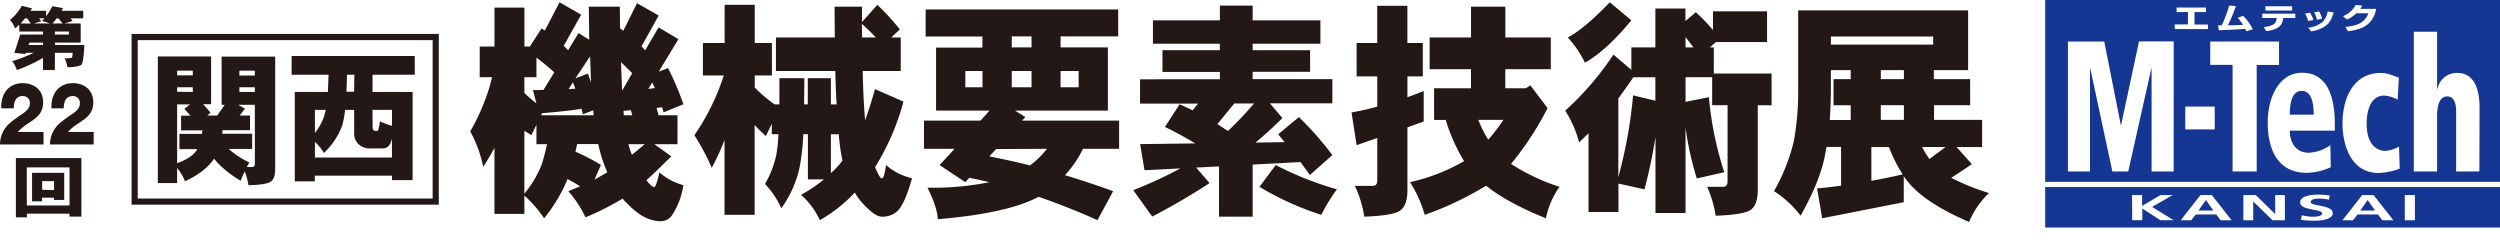
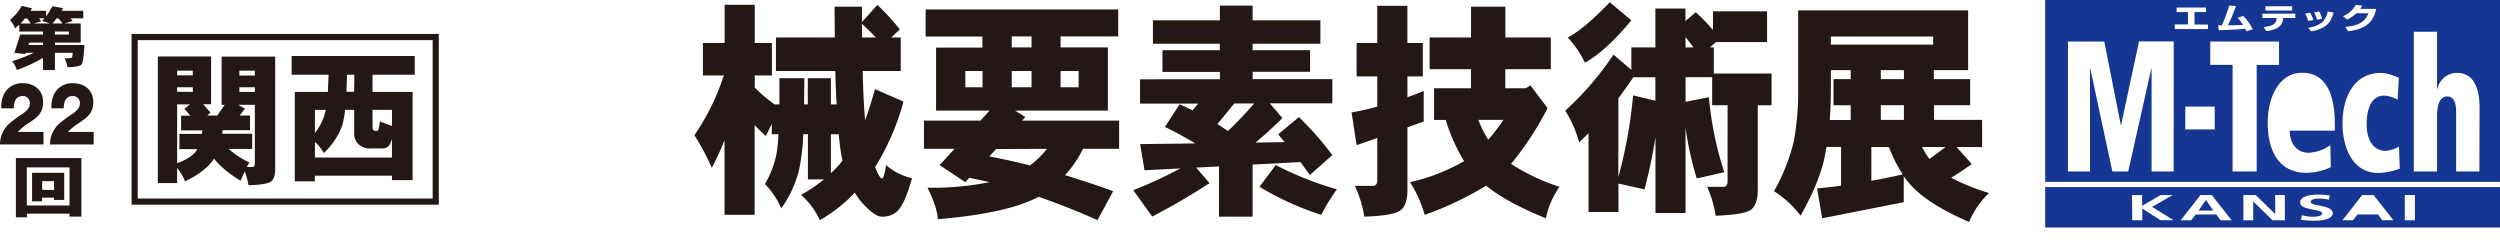
<svg xmlns="http://www.w3.org/2000/svg" viewBox="0 0 680 65.32">
  <defs>
    <style>.cls-1{fill:#231815;}.cls-2{fill:#153692;}</style>
  </defs>
  <title>kmtech_2019_rogo</title>
  <g id="レイヤー_11" data-name="レイヤー 11">
    <path class="cls-1" d="M62.25,40.51h6.34V36.37H60.43l.12-.95H68v-4H65.19l1.43-1.86L64.8,28.51h4.52v16c0,.63-.27.91-.73.91H67.12l.7-1.22a25,25,0,0,1-4.41-2.69A9.65,9.65,0,0,1,62.25,40.51ZM42.93,15.39V49.8h5.25V45.69a12.59,12.59,0,0,1,2.13,3.63c3.71-1.74,6.34-3.79,7.92-6.16a18.71,18.71,0,0,0,2.24,2.37,29.14,29.14,0,0,0,5,3.63,18.89,18.89,0,0,1,1.12-2.52,21.15,21.15,0,0,1,1,3.74c3.28-.07,5.33-.43,6.1-1s1.16-1.7,1.16-3.32V15.39H60.28V28.51h.85l-2.05,2.92H56.37l.89-.79c-.73-.87-1.39-1.62-2-2.29h2.16v-13H42.93Zm5.25,29v-16H51.7l-1.55,1.22,1.66,1.86H49.26v4h5.8l-.15.95H48.8v4.14h4.83L53.4,41Q52,43,48.18,44.39Zm0-19.44V23.73h4.26V25Zm0-4.46V19.23h4.26v1.26ZM69.32,25H65.11V23.73h4.21Zm0-4.46H65.11V19.23h4.21Z" />
    <path class="cls-1" d="M85.66,42.84V38.62a11,11,0,0,1,2.43,3,19.56,19.56,0,0,0,5-7.5,24.94,24.94,0,0,0,.77-4.23h2.48v6.48a3.79,3.79,0,0,0,1.35,3,4.62,4.62,0,0,0,3.32,1h3.21a2.22,2.22,0,0,0,2-1.5c.12-.28.23-.64.39-1.07v5.05Zm-6.34-27.6v5.09H89.37L89.18,25h-9V49.32h5.45V47.78h21V49h5.6V25h-10.9V20.33h11.48V15.24Zm22,14.65h5.3v4.34A23.46,23.46,0,0,1,103.33,33c-.2,1.74-.43,2.61-.74,2.61h-.31c-.62,0-.93-.28-.93-.91Zm-5-4.94H94.24l.15-4.62h2ZM85.66,36.17V29.89H88.6c-.15.63-.28,1.19-.43,1.66A15,15,0,0,1,85.66,36.17Z" />
    <path class="cls-1" d="M35.79,9.23V55.67h83.56V9.23ZM117.68,54H37.46V10.91h80.22Z" />
    <path class="cls-2" d="M556.29,61.88H680v-11H556.29Zm97.81-8.82h2.75v6.85H654.1Zm-11.59,0h3.11L651,59.91h-3l-1.18-1.57h-5.56L640,59.91h-2.85Zm-12.08-.12a19.91,19.91,0,0,1,3.29.25l-.26,1.13a13.18,13.18,0,0,0-2.79-.3c-.94,0-2.16.21-2.16.95,0,1.19,6,.69,6,3,0,1.5-2.38,2.07-5.15,2.07a24.32,24.32,0,0,1-3.51-.26l.25-1.24a12.42,12.42,0,0,0,3.11.42c1,0,2.43-.26,2.43-.89,0-1.3-6-.76-6-3C625.64,53.5,628,52.94,630.43,52.94Zm-20.23.12h3.38l5.22,5.12h.05V53.06h2.63v6.85h-3.36l-5.24-5.12h0v5.12H610.2Zm-11.68,0h3.1L607,59.91h-3l-1.17-1.57h-5.56L596,59.91h-2.85Zm-18.61,0h2.75V56l5-2.95H591l-5.63,3.23,5.87,3.62h-3.6l-4.93-3.18h0v3.18h-2.75Z" />
-     <polygon class="cls-2" points="644.03 54.43 643.99 54.43 642 57.26 646.01 57.26 644.03 54.43" />
    <polygon class="cls-2" points="600.03 54.43 599.99 54.43 598 57.26 602.01 57.26 600.03 54.43" />
-     <path class="cls-2" d="M626.06,24.71c-3.24,0-3.24,5.07-3.24,6.48h6.52C629.34,27.85,628.66,24.71,626.06,24.71Z" />
    <path class="cls-2" d="M556.29,0V49.47H680V0Zm84.45,1.35,1.8.17a8.1,8.1,0,0,1-.56.9h4.35c-.87,4.47-4.12,5.68-7.7,6.07l-.69-1.17c2.58-.27,5.22-.81,6.26-3.72h-3.28a8.3,8.3,0,0,1-2.53,1.72l-1.1-.93A6.55,6.55,0,0,0,640.74,1.35Zm-7.6,1.77,1.64.28c-.76,2.08-1.13,3.1-3,4.13a10,10,0,0,1-3.17,1l-.78-1a7.17,7.17,0,0,0,4-1.65A5.91,5.91,0,0,0,633.14,3.12Zm-2.35,0a5.6,5.6,0,0,1,.8,2l-1.39.24a7.15,7.15,0,0,0-.75-2Zm-2.48.33a7.21,7.21,0,0,1,.94,2l-1.45.26a7,7,0,0,0-.83-2ZM616.19,1.71h7.27V2.87h-7.27Zm-.86,2h9V4.89H621V5c-.18,2.2-1.72,3.07-4.58,3.48l-.69-1.12c2.9-.34,3.3-1.1,3.5-2.13,0-.08,0-.17,0-.22V4.89h-3.89Zm-11,3.17a35.71,35.71,0,0,0,2-5.36l1.85.13-.09.27A51.1,51.1,0,0,1,606,6.87l1.62,0,2.47-.09a11.55,11.55,0,0,0-1.45-1.94l1.49-.52a13.54,13.54,0,0,1,2.63,3.63l-1.71.56c-.19-.39-.23-.48-.34-.67-1,.09-2.09.16-2.78.19-2.2.12-3.42.16-4.42.2l-.2-1.32C603.47,6.9,604.26,6.89,604.35,6.89Zm-13.1,39.75h-6v-28h-.07l-6.28,28h-4.32l-6-28h-.08v28h-6V11.29h9.88L576.86,34h.08l4.87-22.74h9.44Zm.28-40h3.61V3.29h-3.09V2.05h8V3.29h-3.12V6.67h3.65V7.91h-9ZM602.4,35.2h-8V29h8Zm11.42,11.44h-6.56v-29h-6.07V11.29H619.9v6.38h-6.08Zm21.27-11.09H622.82c0,3.14,1.6,6,5.16,6a11.08,11.08,0,0,0,5.88-2.07l.11,6a16.18,16.18,0,0,1-6.59,1.52c-7.32,0-10.56-5.63-10.56-13.68,0-7.09,3.28-13.52,9.24-13.52,1.88,0,9,0,9,13.78ZM647,47.05c-8,0-9.84-8.51-9.84-13.32,0-8.1,3.68-13.88,10.32-13.88,2.08,0,3.2.66,5,1.27l-.32,6A8.58,8.58,0,0,0,648.53,26c-4.8,0-4.8,6.68-4.8,7.7,0,5.57,2.72,7.34,5.12,7.34a8.65,8.65,0,0,0,3.68-1.17l.2,6A18.11,18.11,0,0,1,647,47.05Zm27.39-.41h-6.32V30.38c0-3.28-1.16-4.15-2.44-4.15-2,0-2.75,2.23-2.75,5.62V46.64h-6.32v-38h6.32v15.5H663a5.38,5.38,0,0,1,5.33-4.31c4.59,0,6.11,4.25,6.11,9.52Z" />
-     <path class="cls-1" d="M172,31.36h-2.34l-.06-1.21,2-.18ZM130.48,12.65V21h3.35a41.09,41.09,0,0,1-1.62,5.48,58.94,58.94,0,0,1-4.3,9.26,34.83,34.83,0,0,1,3.53,9.63c1.08-1.63,2.09-3.4,3.05-5.15V58.18h8.14v-5A34.59,34.59,0,0,1,148,59.37a43.21,43.21,0,0,0,6.16-10.13l.18-.57c1.14.63,2.28,1.26,3.47,2L154.59,52a30.7,30.7,0,0,1,4.67,7.11A74.2,74.2,0,0,0,169.37,54a9,9,0,0,0,1.26,1.38c3,3.16,6,4.79,9.15,4.79a3.78,3.78,0,0,0,3.24-2,20.06,20.06,0,0,0,2.86-7.81,16.1,16.1,0,0,1-6.52-3.47c-.59,2.64-1.07,4-1.43,4s-1.2-.63-2.1-1.89c2-1.77,4.25-4,6.77-6.48L178,39.23h6.28V31.36h-5.14l-.54-2,1.49-.19.42,1.39,5.38-2.21a80.51,80.51,0,0,0-4.18-9.82l-2.52.94,5.33-8.81-5.38-3.21-3.65,6.23-1-1.07,4.67-8.38L173.26.87l-3.71,7.5-.9-.64-.06-5.91h-8.43l.11,9L157.35,9l-2.82,4.66-1.19-1.2L158.07,4,152.2.62l-4,7.68-.9-.57-3.17,4.92h-1.49V2.07h-8.14V12.65Zm31.23,36.21,1.74-4a54.22,54.22,0,0,0-6.94-3.6l.48-2.07h5.74a38.36,38.36,0,0,0,2.45,7.67Zm10.17-6.74a22.77,22.77,0,0,1-.89-2.64l-.06-.25h4.43ZM161.47,31.36h-14.3l.3-.57c4-.32,7.6-.7,10.71-1.2l.36,1.51L161.36,30Zm-.72-8.95L159.92,20l-3.41,1.32,4-6ZM142.63,52.7V35.57l1.91,1.2,1.37-2.84v5.3h2.88a57.87,57.87,0,0,1-1.5,5.67A30.11,30.11,0,0,1,142.63,52.7Zm13.88-28.59-1.86.13,1.19-1.83Zm-10.6,4a31.94,31.94,0,0,1-3.28-2.84V21h3.28V15.67q2.52,1.89,4.86,4l-2.94,4.79-2.87.06Zm23-11.21c1,1,2,1.95,3.05,3l-2.75,4.78Zm9.22,7.05-1.8.25,1.08-1.76Z" />
    <path class="cls-1" d="M226,36.52h2.15a54.49,54.49,0,0,0,1,7.18A22.75,22.75,0,0,1,226,47.09ZM191.19,11.7v8.82h5.68a61.68,61.68,0,0,1-8,16.25,64,64,0,0,1,4.73,8.88,64.21,64.21,0,0,0,3.47-7.56V58.43h8.19V34a36.55,36.55,0,0,0,3.06,3l1.61-3.34v2.84h1.8a40.25,40.25,0,0,1-.54,5.41,26.23,26.23,0,0,1-3.11,8.12,23.43,23.43,0,0,1,4.43,6.62,29.79,29.79,0,0,0,4.9-10.77,57,57,0,0,0,1.08-9.38h1.26V48.8h4.36A40.64,40.64,0,0,1,217.88,53,20.49,20.49,0,0,1,223,59.88a40.52,40.52,0,0,0,9.51-7.5,17.33,17.33,0,0,0,2.39,3.22c2.1,2.2,3.71,3.33,4.92,3.33A5.87,5.87,0,0,0,244,57.49c1.32-1.14,2.7-4.1,4.07-9A16.52,16.52,0,0,1,241,44.9c-.35,2.45-.71,3.64-1.12,3.64s-1-1-1.86-3.09a65.47,65.47,0,0,0,7.72-17.81L238,24.24q-1.35,4.82-2.69,8.5c-.3-3.53-.55-8-.66-13.42H245V10.19h-2.57L244.75,8a63.14,63.14,0,0,0-6.11-6.68L234.46,6V1.82H227l.06,8.37h-16v9.13h16.15c.07,3.28.18,6.3.36,9.07H226V21.27h-6.28v7.12h-1c0-2.14.06-4.53.06-7.12H212L212,28.39h-1.32a38.44,38.44,0,0,1-5.39-4.59V20.52h4.67V11.7h-4.67V1.31h-8.19V11.7Zm47-1.51h-3.7l-.06-3.71C235.71,7.61,237,8.87,238.22,10.19Z" />
    <path class="cls-1" d="M284.77,40.48A24.07,24.07,0,0,1,280.16,45c-3.88-1-7.6-1.77-11.06-2.46l1.85-2Zm-33-37.91V9.94h15.44v3H254.61V30.09h14.54L266.7,32.8H251.32v7.68h8.32l-4.07,4.42,7,4.65,1.08-1.2c1.79.38,3.59.76,5.5,1.2a78.64,78.64,0,0,1-16.87,1.51c1.8,3.59,2.69,6.43,2.81,8.57,12.68-1.08,21.79-3.09,27.42-6.11,5,1.76,10.4,3.84,16,6.36L302.78,52q-6.81-2.46-13.1-4.35a30.11,30.11,0,0,0,4.9-7.18h9.82V32.8H278l.9-.95-2.82-1.76h25.26V12.9H288.48v-3h15.67V2.57ZM280.58,12.9H275.2v-3h5.38Zm12.81,10.83h-4.91V19.32h4.91Zm-12.81,0H275.2V19.32h5.38Zm-13.34,0h-4.67V19.32h4.67Z" />
    <path class="cls-1" d="M334,35.63l-2.87-1.88,4.6-5.61h5.39A101,101,0,0,1,334,35.63Zm-20.4-30.1v6.36h18.19v1.77H316.19v5.91h15.62v2H310.09v6.61h15.79L324.39,30l-3.53-1.64-4,6.17c2.88,1.39,5.63,2.9,8.25,4.48l-15,.19,1.2,7.11,9.74-.5a116.76,116.76,0,0,1-12.8,5.92l5.15,7.17A178.05,178.05,0,0,0,329,49.8l-3.65-4.22,6.22-.32V58.93h9.15V44.77l13-.7,2.57,3.53,6.1-5.42a85.19,85.19,0,0,0-9.09-10.33l-5.63,4.67,1.74,2.14-7.9.13c2.46-2.08,4.91-4.29,7.3-6.68l-3.41-4h17V21.53H340.72v-2h15.62V13.66H340.72V11.89h18.43V5.53H340.72v-4h-8.91v4ZM347,44.9l-4.42,5.91a78.43,78.43,0,0,0,16.81,7.62,49.39,49.39,0,0,1,4.25-6.93A89.9,89.9,0,0,1,347,44.9Z" />
    <path class="cls-1" d="M402.1,32.61h6.82A49.81,49.81,0,0,1,404.8,38,32.36,32.36,0,0,1,402.1,32.61ZM369,11.7v9.08h5.62V29a70.25,70.25,0,0,1-7,1.58L369,39.48l5.62-1.95V49.05c0,1-.42,1.51-1.19,1.51h-4.91a30.46,30.46,0,0,1,2.57,8.37c5.27-.18,8.56-.75,9.82-1.7s1.91-2.77,1.91-5.47V34.63l4.43-1.58V24.74c-1.5.63-3,1.2-4.43,1.7V20.78H387V11.7h-4.19V1.57h-8.2V11.7Zm19.86-1.51v8.63h11.25V24H390.07v8.62h3.17a48.09,48.09,0,0,0,5,11.21,52.65,52.65,0,0,1-14.72,5.73,32.38,32.38,0,0,1,4,8.88,88.93,88.93,0,0,0,16.7-7.93c3.71,3,9.15,6,16.27,8.87a21.92,21.92,0,0,1,3.71-8.56A55.53,55.53,0,0,1,411,44.58a83.43,83.43,0,0,0,9.94-15.18l-4.67-6.17L415,24h-5.56V18.82h12.38V10.19H409.46V1.82h-9.34v8.37Z" />
    <path class="cls-1" d="M440.19,48.17V26.76c1.32-1.77,2.7-3.72,4.07-5.74h6v6.37l-6.06-1.45A128.17,128.17,0,0,1,440.19,48.17ZM437.86.62c-4.66,4.85-8.5,8.06-11.43,9.57a27.82,27.82,0,0,1,4.67,6.86c3.89-2.2,8.08-6,12.63-11.52Zm1,14.23a80.54,80.54,0,0,1-13.12,15.24,30.92,30.92,0,0,1,3.78,8.63l2.56-2.46V57.67h8.14V49.93l7.07,1.57a134.83,134.83,0,0,0,3-14.23V57.93h8.18V34.63a83.71,83.71,0,0,0,3.06,13.91l7.47-1.7a91.81,91.81,0,0,1-4.18-20.4l-6.35,1.26V21h7.24v7.62h4.19V49.3c0,1-.42,1.51-1.13,1.51h-4.43a30.63,30.63,0,0,1,2.33,7.87c5.15-.18,8.38-.75,9.57-1.63s1.87-2.65,1.87-5.29V28.64h3.76V20H466.16V12.9h-1.07l1.62-1.45h13.93V3.08H465.93V8.17a48.22,48.22,0,0,0-4.67-4.84l-2.82,2.39V2.32h-8.18V12.9h-6.53V19Zm19.61-4.78,2.16,2.83h-2.16Z" />
    <path class="cls-1" d="M498,9.94h27.83v2.2H498Zm0,9.14h5.39v2.45h-4.67v7.11h4.67v4h-5.69c.18-2.77.3-5.66.3-8.62Zm13.58,13.53v-4h6.28v4Zm14.48,0v-4h9.82V21.53H526V19.08h9.33V2.82H489.1V24a75.58,75.58,0,0,1-1.19,14.48A52.45,52.45,0,0,1,482.53,52a27.88,27.88,0,0,1,7.24,6.67c3.59-6.42,5.86-12,6.69-16.81l.36-1.89h3.95V50.5c-2.16.31-4.36.56-6.52.75l1.38,8.12L517.82,55V47.91a19.75,19.75,0,0,0,2.88,3.41q4.66,4.62,14.89,9.06A23.16,23.16,0,0,1,541,52.51a62.27,62.27,0,0,1-10.29-4.16c1.86-1.13,3.71-2.39,5.63-3.71L532.19,40h6.94V32.61Zm-1.25,10.64a22.47,22.47,0,0,1-2-3.27h6.41Zm-7.24,4.16c-2.87.69-5.69,1.26-8.56,1.76V40h4.79A38.05,38.05,0,0,0,517.53,47.41Zm.29-25.88h-6.28V19.08h6.28Z" />
    <path class="cls-1" d="M14.93,8.58h3.8v.81h-3.8Zm-9-7A13.35,13.35,0,0,1,2.71,5.43,6.9,6.9,0,0,1,4.08,7.7a9.8,9.8,0,0,0,1.17-1V8.58H11.7v.81H5.51l-1.6,5,3,.3L7,14.36H9.2a46.24,46.24,0,0,1-5.9,2.3,6.77,6.77,0,0,1,1.28,2.4,43.39,43.39,0,0,0,7.12-3.31v3.31h3.23v-4.7h4.82c0,.83-.13,1.28-.26,1.36a6.91,6.91,0,0,1-1.93.13,7,7,0,0,1,.76,2.4A9.32,9.32,0,0,0,22,17.74c.48-.26.78-2.08.95-5.5h-8v-.65h7V6.38H17.6l2.15-.67c-.17-.23-.37-.47-.56-.73h3.45V2.93H16.76l.36-.73-2.88-.51a19.28,19.28,0,0,1-1.7,2.74V2.93H8.29l.43-.66ZM11.7,12.24H7.75L8,11.59H11.7ZM5.58,6.38C6,6,6.38,5.5,6.81,5h.57c.3.41.63.88,1,1.4Zm3.64,0,2-.6c-.2-.26-.39-.54-.61-.8h1.5a7.13,7.13,0,0,1-.72.73,21.07,21.07,0,0,1,2.17.67Zm5.06,0c.39-.45.78-.91,1.15-1.4h.44c.36.41.75.88,1.15,1.4Z" />
    <path class="cls-1" d="M7.29,55.88V45.53H18.91V55.88ZM22.14,43H4.32V59.11h3v-1H18.91v.81h3.23Zm-4.67,4H8.72v7.77h2.72v-1h3.23v.61h2.8Zm-6,4.62V49.27h3.23v2.42Z" />
    <path class="cls-1" d="M0,39.29a7.62,7.62,0,0,1,2.32-5.48,28.93,28.93,0,0,1,3.86-2.88c1.13-.83,1.94-1.63,1.94-2.74A1.86,1.86,0,0,0,6.2,26.13c-1.91,0-2.44,1.54-2.46,3.33H.36c-.21-4.08,2.13-6.84,5.82-6.84,2.94,0,5.55,1.7,5.55,5.21,0,3.17-2,4.35-4.21,5.84a13.41,13.41,0,0,0-2.68,2.22h7v3.4Z" />
    <path class="cls-1" d="M13.6,39.29a7.62,7.62,0,0,1,2.32-5.48,28.93,28.93,0,0,1,3.86-2.88c1.13-.83,1.94-1.63,1.94-2.74a1.86,1.86,0,0,0-1.92-2.06c-1.91,0-2.44,1.54-2.46,3.33H14c-.21-4.08,2.13-6.84,5.82-6.84,2.94,0,5.55,1.7,5.55,5.21,0,3.17-2,4.35-4.21,5.84a13.41,13.41,0,0,0-2.68,2.22h7v3.4Z" />
  </g>
</svg>